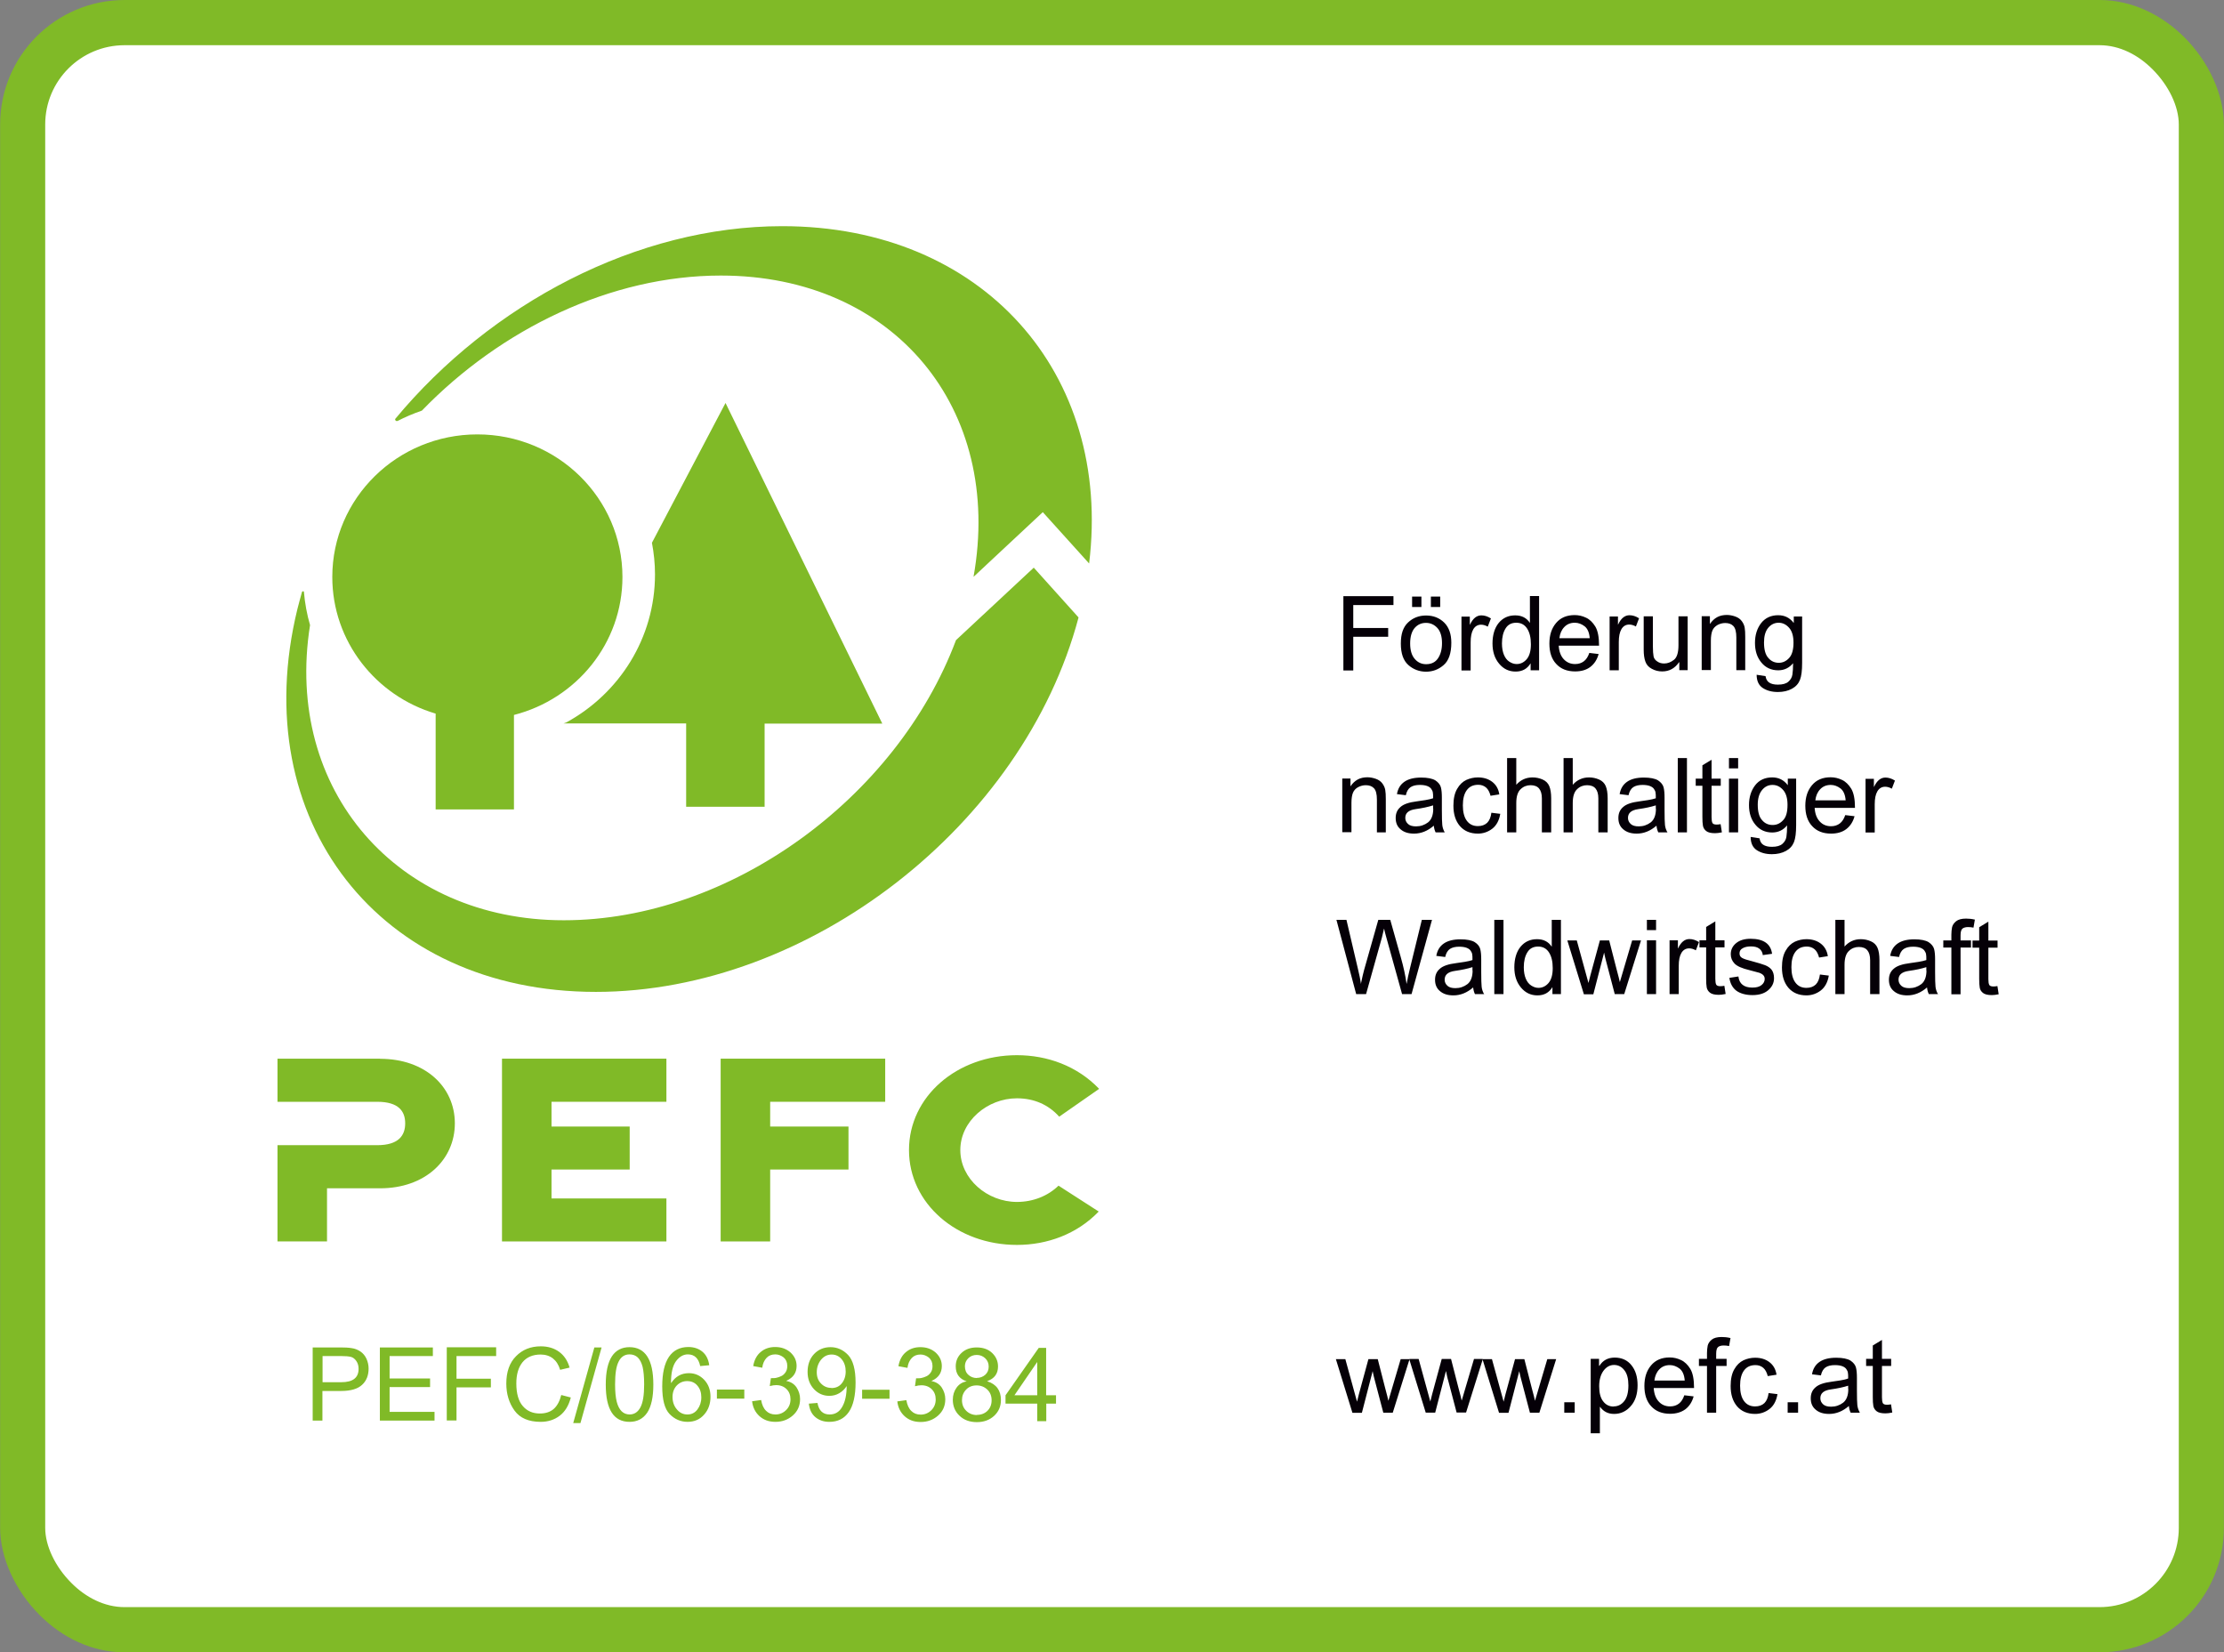
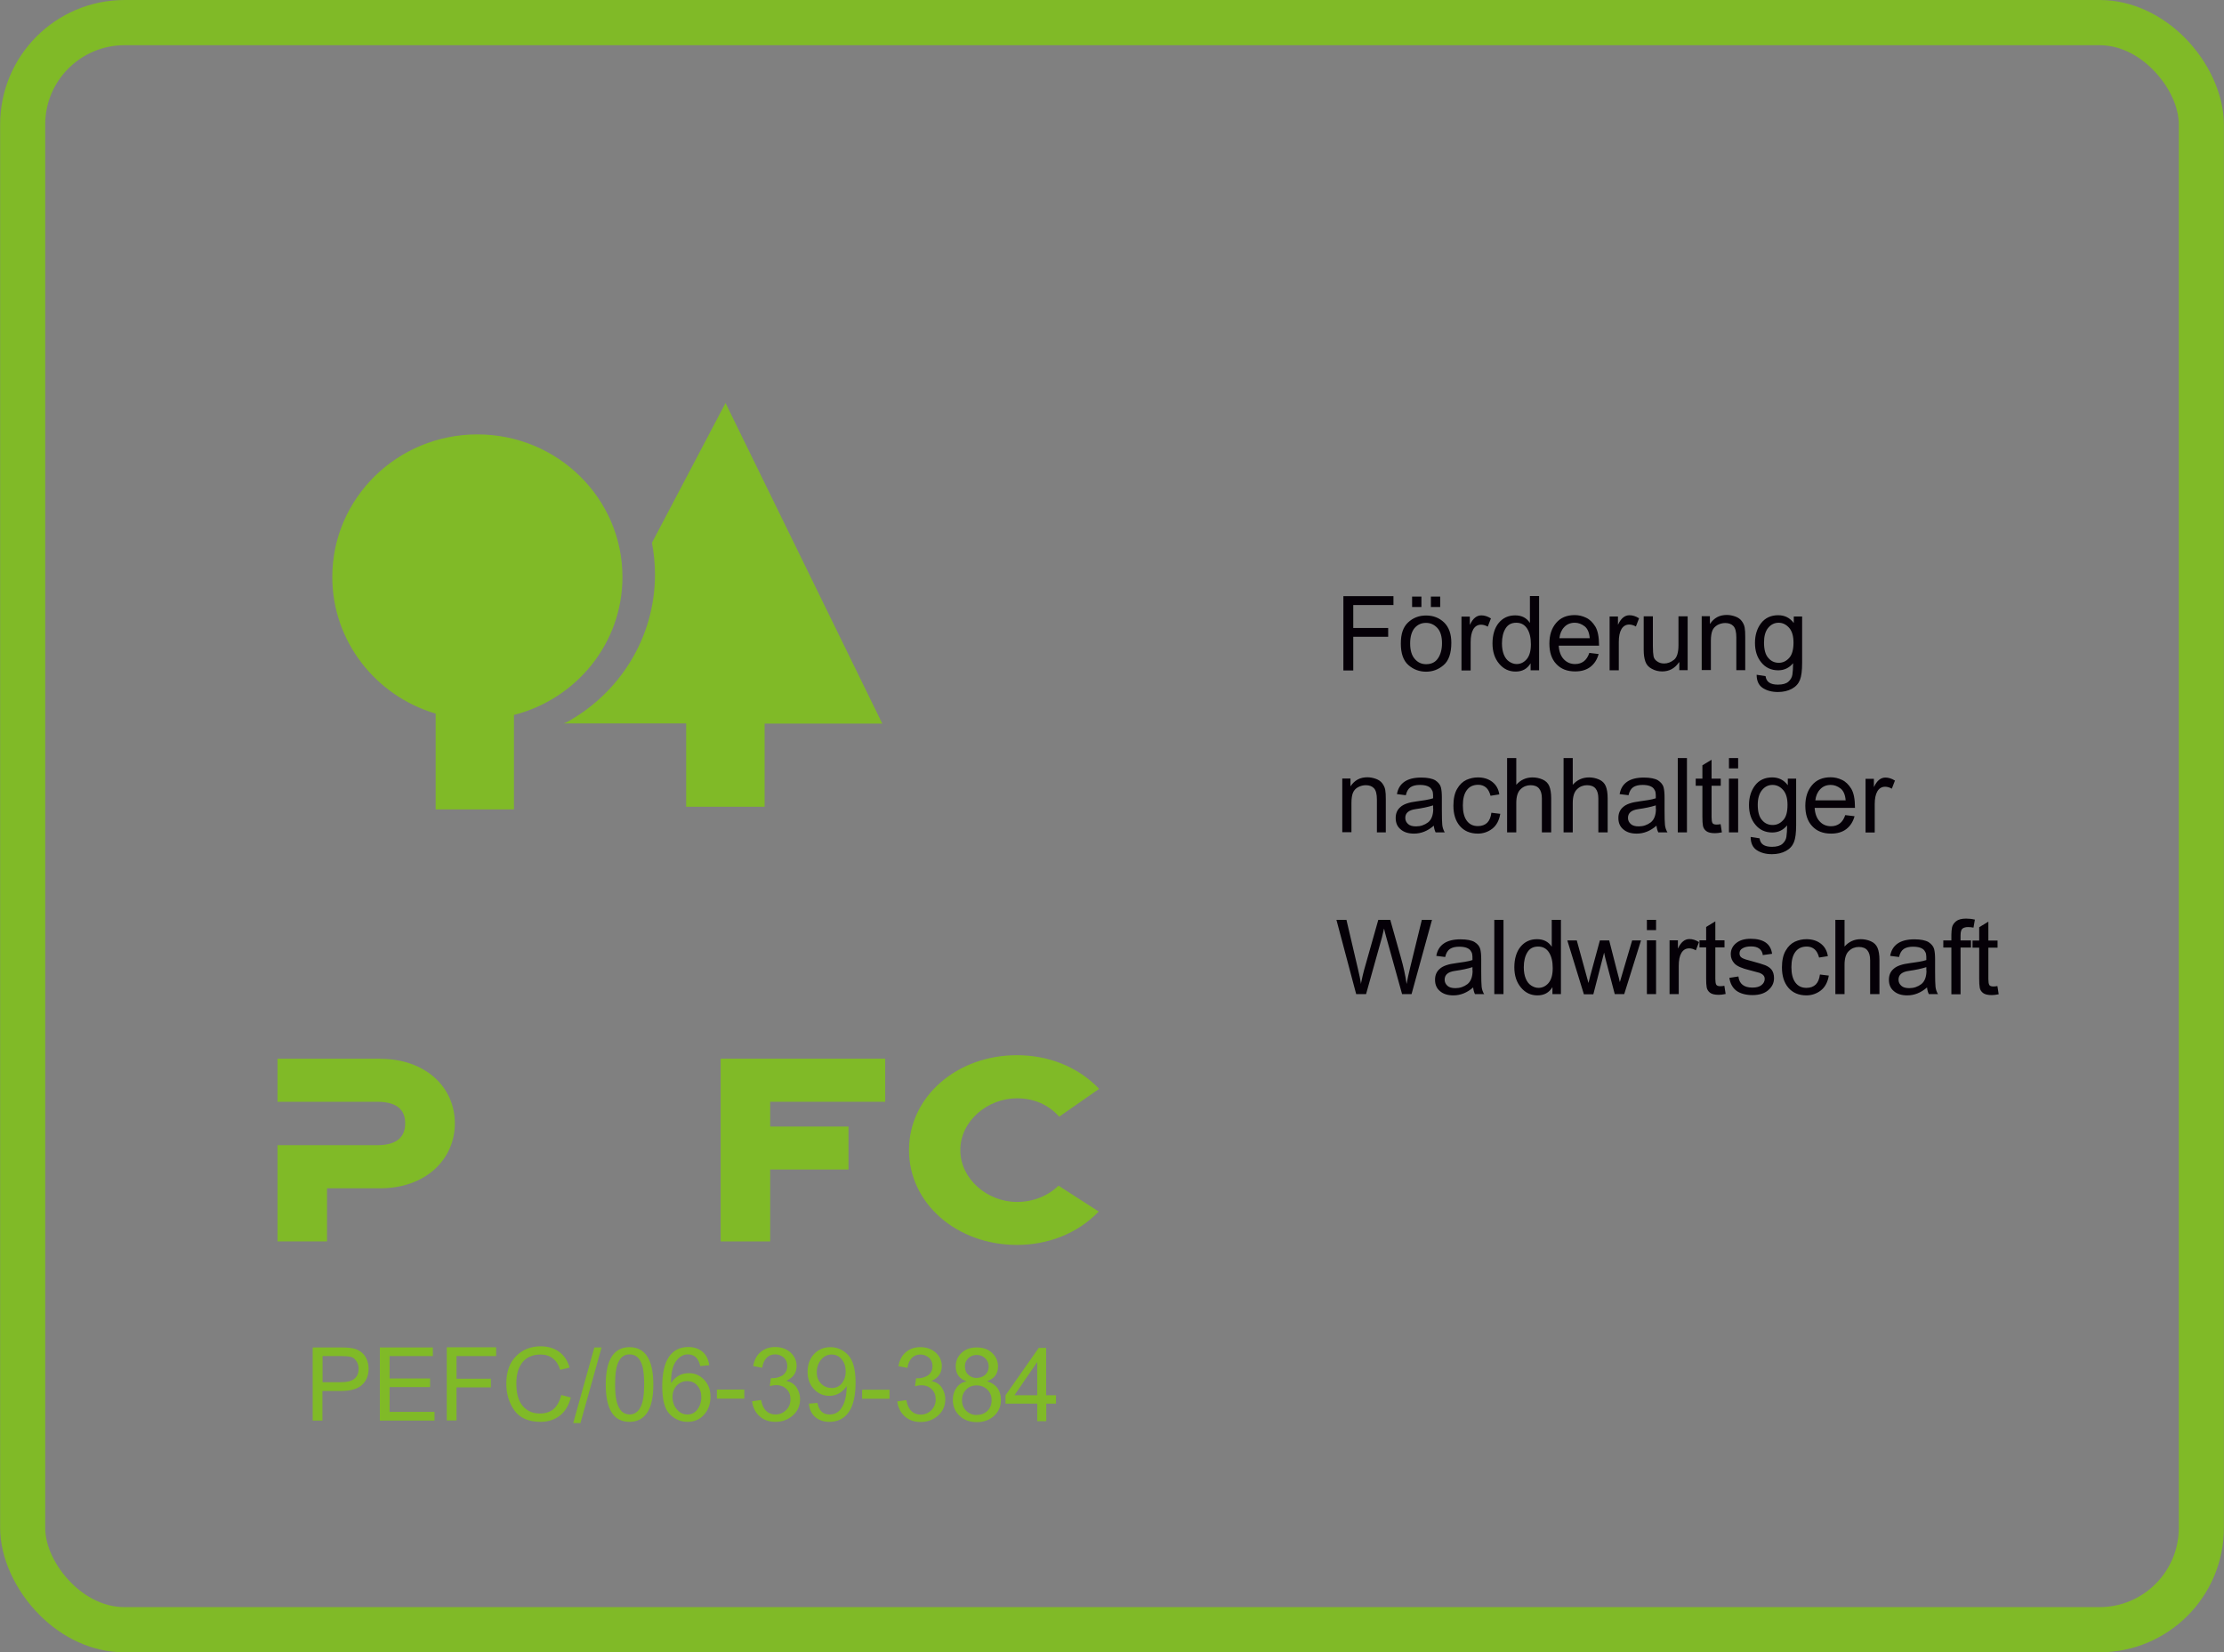
<svg xmlns="http://www.w3.org/2000/svg" id="Ebene_1" data-name="Ebene 1" viewBox="0 0 159.89 118.79">
  <rect x="0" y="0" width="159.89" height="118.79" fill="#808080" stroke="none" />
  <defs>
    <style>
      .cls-1 {
        fill: #80ba27;
      }

      .cls-1, .cls-2, .cls-3 {
        fill-rule: evenodd;
      }

      .cls-2 {
        fill: #fff;
      }

      .cls-3 {
        fill: #050007;
      }
    </style>
  </defs>
-   <path class="cls-2" d="m8.95,1.63h141.99c4.04,0,7.32,4.04,7.32,7.32v100.89c0,4.04-3.28,7.32-7.32,7.32H8.95c-4.04,0-7.32-4.04-7.32-7.32V8.95C1.63,4.91,4.91,1.63,8.95,1.63Z" />
  <path class="cls-1" d="m8.95,0h141.99c2.38,0,4.53,1.11,6.11,2.69h0c1.74,1.74,2.83,4.11,2.83,6.26v100.89c0,2.47-1,4.71-2.62,6.33-1.62,1.62-3.86,2.62-6.33,2.62H8.95c-2.38,0-4.53-1.1-6.11-2.69h0c-1.74-1.74-2.83-4.11-2.83-6.26V8.95c0-2.47,1-4.71,2.62-6.33,1.62-1.62,3.86-2.62,6.33-2.62h0Zm141.99,3.25H8.95c-1.57,0-3,.64-4.03,1.67s-1.67,2.45-1.67,4.03v100.89c0,1.3.72,2.8,1.88,3.96h0c1.02,1.03,2.37,1.74,3.82,1.74h141.99c1.57,0,3-.64,4.03-1.67s1.67-2.45,1.67-4.03V8.95c0-1.3-.72-2.8-1.88-3.96h0c-1.02-1.03-2.36-1.74-3.82-1.74Z" />
  <path class="cls-1" d="m27.33,76.11h-7.38v3.1h7.17c1.55,0,2.01.69,2.01,1.55s-.46,1.57-2.01,1.57h-7.17s0,6.92,0,6.92h3.56v-3.82h3.82c3.24,0,5.37-2.05,5.37-4.67s-2.13-4.64-5.37-4.64Z" />
-   <polygon class="cls-1" points="36.09 89.25 47.91 89.25 47.91 86.16 39.65 86.16 39.65 84.08 45.27 84.08 45.27 80.99 39.65 80.99 39.65 79.21 47.91 79.21 47.91 76.11 36.09 76.11 36.09 89.25" />
  <polygon class="cls-1" points="51.81 89.25 55.37 89.25 55.37 84.08 61 84.08 61 80.99 55.37 80.99 55.37 79.21 63.64 79.21 63.64 76.11 51.81 76.11 51.81 89.25" />
  <path class="cls-1" d="m73.11,78.96c1.23,0,2.27.46,3.04,1.32l2.87-2c-1.58-1.65-3.73-2.42-5.91-2.42-4.31,0-7.76,2.97-7.76,6.82s3.45,6.82,7.76,6.82c2.16,0,4.3-.76,5.88-2.4l-2.89-1.86c-.75.73-1.81,1.17-2.99,1.17-2.13,0-4.07-1.65-4.07-3.73s1.95-3.72,4.07-3.72Z" />
  <path class="cls-1" d="m54.97,58.01v-5.99h8.46l-11.27-23.05-5.29,10.05c.14.74.22,1.5.22,2.27,0,4.58-2.57,8.57-6.38,10.65l-.2.07h8.82v5.99h5.63Z" />
  <path class="cls-1" d="m31.32,51.3v6.89h5.63v-6.79c4.49-1.15,7.8-5.15,7.8-9.92,0-5.66-4.67-10.25-10.43-10.25s-10.43,4.59-10.43,10.25c0,4.63,3.13,8.55,7.42,9.82Z" />
-   <path class="cls-1" d="m28.57,30.27c.56-.29,1.15-.54,1.76-.75,5.69-5.88,13.6-9.71,21.49-9.71,12.46,0,20.33,9.57,18.17,21.66l4.98-4.65,3.33,3.69c1.67-13.66-7.64-24.25-22.06-24.25-10.46,0-20.95,5.58-27.82,13.85,0,0-.04.06.02.12.06.07.13.03.13.03Z" />
-   <path class="cls-1" d="m42.83,71.31c15.35,0,30.75-12,34.71-26.92l-3.22-3.58-5.59,5.21c-4.27,11.37-16.27,20.14-28.2,20.14s-20.13-9.33-18.24-21.22c-.22-.76-.37-1.56-.44-2.38,0,0,0-.06-.07-.05-.05,0-.07.05-.07.05-.12.41-.22.82-.33,1.23-3.71,15.2,5.9,27.52,21.45,27.52Z" />
  <path class="cls-1" d="m22.49,96.87h1.98c.31,0,.59.01.81.05.23.03.43.11.63.24.19.13.34.31.44.53.1.23.15.46.15.7,0,.48-.15.88-.47,1.17-.31.29-.81.44-1.5.44h-1.35v2.13h-.7v-5.26h0Zm.7,2.5h1.35c.83,0,1.24-.32,1.24-.96,0-.21-.05-.4-.16-.56-.11-.16-.24-.26-.39-.3-.16-.04-.39-.06-.7-.06h-1.34v1.88h0Zm8.05,2.76h-3.93v-5.26h3.81v.62h-3.11v1.61h2.91v.62h-2.91v1.78h3.23v.62h0Zm4.43-4.64h-2.85v1.63h2.47v.62h-2.47v2.38h-.7v-5.26h3.55v.62h0Zm5.37,2.97c-.15.59-.42,1.03-.8,1.32-.38.29-.84.44-1.37.44-.86,0-1.49-.27-1.88-.81-.39-.54-.59-1.19-.59-1.94,0-.84.23-1.5.7-1.97.46-.47,1.05-.71,1.78-.71.51,0,.95.13,1.31.39.36.26.62.64.76,1.14l-.68.16c-.11-.37-.29-.64-.52-.82-.23-.18-.53-.28-.88-.28-.57,0-1.01.19-1.31.56-.3.38-.44.88-.44,1.52,0,.73.16,1.28.47,1.63.31.36.72.53,1.22.53.41,0,.75-.11,1-.33.25-.22.43-.56.54-1l.69.18h0Zm2.21-3.59l-1.52,5.44h-.52l1.52-5.44h.52Zm2-.02c1.14,0,1.72.9,1.72,2.69,0,.91-.15,1.58-.44,2.02-.3.44-.72.66-1.27.66-1.14,0-1.71-.89-1.71-2.68,0-.91.15-1.58.44-2.03.29-.44.72-.66,1.27-.66h0Zm0,4.84c.35,0,.61-.17.79-.51.18-.33.27-.88.27-1.65,0-.53-.04-.95-.11-1.26-.08-.31-.2-.53-.35-.68-.16-.15-.36-.22-.59-.22-.35,0-.61.17-.78.51-.18.34-.26.89-.26,1.65,0,.52.04.94.12,1.25.08.31.2.53.35.68.15.15.35.23.58.23h0Zm3.01-2.27c.3-.46.72-.7,1.27-.7.43,0,.8.16,1.1.48.3.32.45.72.45,1.22s-.15.93-.45,1.27c-.3.35-.7.53-1.2.53s-.93-.19-1.29-.56c-.36-.37-.53-1.04-.53-1.99s.16-1.64.48-2.12c.32-.47.79-.71,1.4-.71.39,0,.73.11,1,.33.27.22.44.55.5.98l-.65.06c-.12-.56-.41-.84-.89-.84-.33,0-.61.17-.85.49-.24.33-.36.84-.36,1.55h.01Zm1.16,2.27c.3,0,.54-.12.72-.36.18-.24.28-.53.28-.87s-.09-.62-.28-.84c-.18-.22-.43-.33-.74-.33-.28,0-.53.1-.74.31-.2.21-.31.49-.31.83s.1.65.31.89c.2.25.46.37.76.37h0Zm4.09-1.14h-1.97v-.65h1.97v.65h0Zm3.02-1.27c.33.06.57.22.74.47.16.25.25.53.25.83,0,.48-.17.87-.52,1.18-.35.31-.77.46-1.25.46s-.85-.14-1.15-.41c-.3-.27-.48-.63-.53-1.07l.65-.09c.06.35.18.61.36.78.17.17.39.26.67.26.3,0,.56-.11.77-.32.21-.21.31-.47.31-.77s-.09-.54-.28-.73c-.19-.19-.44-.29-.75-.29-.13,0-.28.02-.46.07l.08-.57c.17,0,.31,0,.41-.03.1-.02.21-.06.34-.12.13-.06.23-.16.31-.28.08-.12.12-.27.12-.45,0-.26-.09-.46-.26-.61-.18-.14-.38-.22-.6-.22-.26,0-.47.08-.63.25-.16.17-.27.4-.31.71l-.65-.12c.08-.46.27-.8.56-1.03.28-.23.62-.34,1.02-.34.44,0,.8.13,1.1.39.29.27.44.59.44.97,0,.49-.24.84-.72,1.06h0Zm4.33.38c-.13.2-.3.37-.52.5-.22.13-.46.19-.72.19-.43,0-.8-.16-1.1-.48-.3-.32-.46-.73-.46-1.24s.15-.95.46-1.28c.31-.33.71-.5,1.19-.5s.91.19,1.27.57c.35.38.53,1.04.53,1.97s-.16,1.66-.49,2.13c-.33.47-.79.7-1.4.7-.39,0-.72-.11-.99-.33-.27-.22-.43-.54-.48-.98l.62-.05c.1.55.39.83.87.83.4,0,.7-.18.91-.55.21-.36.32-.86.32-1.49h-.01Zm-1.09.13c.32,0,.57-.11.75-.34.18-.22.28-.51.28-.85s-.09-.64-.28-.87c-.19-.23-.43-.35-.73-.35s-.55.12-.76.37c-.2.25-.31.55-.31.9s.1.6.3.81c.2.21.45.32.75.32h0Zm4.18.77h-1.97v-.65h1.97v.65h0Zm3.02-1.27c.33.06.57.22.74.47.16.25.25.53.25.83,0,.48-.17.87-.52,1.18-.35.31-.77.46-1.25.46s-.85-.14-1.15-.41c-.3-.27-.48-.63-.53-1.07l.65-.09c.06.35.18.61.36.78.17.17.39.26.67.26.3,0,.56-.11.77-.32.21-.21.31-.47.31-.77s-.09-.54-.28-.73c-.19-.19-.44-.29-.75-.29-.13,0-.28.02-.46.07l.08-.57c.17,0,.31,0,.41-.03.1-.02.21-.06.34-.12.13-.06.23-.16.31-.28.08-.12.12-.27.12-.45,0-.26-.09-.46-.26-.61-.18-.14-.38-.22-.6-.22-.26,0-.47.08-.63.25-.16.17-.27.4-.31.71l-.65-.12c.08-.46.27-.8.56-1.03.28-.23.62-.34,1.02-.34.44,0,.8.13,1.1.39.29.27.44.59.44.97,0,.49-.24.84-.72,1.06h0Zm4,.01c.66.21.99.66.99,1.35,0,.45-.16.83-.48,1.13s-.74.46-1.25.46-.93-.15-1.25-.46c-.32-.3-.48-.69-.48-1.15,0-.33.09-.62.27-.87.18-.25.42-.4.73-.45h0c-.53-.18-.79-.53-.79-1.08,0-.39.14-.71.42-.97.28-.26.64-.39,1.09-.39s.83.13,1.11.4c.28.27.42.59.42.97,0,.52-.26.87-.77,1.05h0Zm-.74-.24c.24,0,.44-.08.61-.23.16-.15.24-.34.24-.58s-.08-.44-.25-.6c-.17-.16-.37-.24-.61-.24s-.45.08-.61.24c-.16.16-.24.35-.24.57,0,.26.08.47.25.62.16.15.37.23.61.23h0Zm0,2.66c.31,0,.56-.1.76-.29.2-.2.3-.45.3-.76s-.1-.57-.31-.77c-.21-.2-.47-.3-.77-.3s-.57.1-.76.31c-.2.21-.29.46-.29.75,0,.31.1.56.3.76.2.2.46.31.77.31h0Zm5.7-.81h-.71v1.26h-.65v-1.26h-2.28v-.6l2.39-3.41h.53v3.41h.71v.6h0Zm-1.36-.6v-2.38h-.01l-1.63,2.38h1.65Z" />
  <path class="cls-3" d="m100.19,43.5h-2.9v1.65h2.51v.63h-2.51v2.42h-.71v-5.34h3.6v.63h0Zm2.34.75c.52,0,.95.17,1.3.51.34.34.51.82.51,1.45,0,.76-.19,1.3-.56,1.61-.37.32-.79.47-1.26.47s-.91-.16-1.27-.48c-.36-.32-.54-.83-.54-1.54s.17-1.19.52-1.52c.35-.33.78-.5,1.29-.5h0Zm0,3.5c.38,0,.66-.14.85-.42.19-.28.29-.64.29-1.09,0-.48-.11-.85-.33-1.09-.22-.24-.49-.37-.82-.37s-.6.12-.82.37c-.21.25-.32.62-.32,1.11s.11.86.33,1.11c.21.25.49.38.81.38h0Zm1.01-4.11h-.67v-.75h.67v.75h0Zm-1.35,0h-.67v-.75h.67v.75h0Zm5,.81l-.23.6c-.16-.09-.32-.14-.48-.14-.24,0-.43.11-.56.33-.13.22-.19.53-.19.93v2.03h-.66v-3.87h.6v.58h.01c.21-.45.48-.67.82-.67.22,0,.45.07.67.21h0Zm3.46,3.74h-.61v-.49h-.01c-.24.39-.59.58-1.07.58s-.87-.19-1.18-.56c-.32-.38-.48-.86-.48-1.46s.15-1.12.45-1.48c.3-.36.69-.54,1.18-.54.46,0,.81.17,1.05.53h.01v-1.92h.66v5.34h0Zm-1.62-.45c.29,0,.53-.12.73-.35.2-.24.3-.59.3-1.07s-.09-.85-.27-1.13c-.18-.28-.44-.42-.78-.42s-.6.13-.77.41c-.17.27-.26.63-.26,1.08,0,.32.05.59.14.81.09.22.22.39.39.5.17.11.34.17.53.17h0Zm5.93-1.32h-2.9c.03.43.15.75.37.98.22.23.49.34.81.34.25,0,.46-.07.63-.2.17-.13.3-.33.39-.6l.67.08c-.11.4-.31.71-.6.93-.29.22-.66.32-1.09.32-.58,0-1.03-.18-1.36-.54-.33-.35-.49-.84-.49-1.46s.16-1.1.48-1.48c.32-.38.76-.57,1.34-.57.28,0,.55.06.82.19.26.12.48.34.66.63.18.3.27.75.27,1.37h0Zm-.67-.54c-.03-.39-.15-.68-.36-.85-.22-.17-.46-.26-.71-.26-.31,0-.56.1-.76.31-.2.21-.31.47-.35.8h2.19Zm3.55-1.44l-.23.6c-.16-.09-.32-.14-.48-.14-.24,0-.43.11-.56.33-.13.22-.19.53-.19.93v2.03h-.66v-3.87h.6v.58h.01c.21-.45.48-.67.82-.67.22,0,.45.07.67.21h0Zm3.48,3.74h-.59v-.57h-.02c-.3.44-.7.66-1.21.66-.27,0-.52-.06-.75-.19-.23-.12-.38-.29-.46-.52-.08-.22-.12-.5-.12-.85v-2.4h.66v2.14c0,.34.02.59.05.74.03.15.12.27.26.36.14.1.3.15.5.15.25,0,.48-.09.7-.26.22-.17.33-.52.33-1.06v-2.07h.66v3.87h0Zm4.17,0h-.66v-2.35c0-.4-.07-.67-.21-.82-.14-.15-.34-.22-.59-.22-.19,0-.38.05-.55.14-.17.1-.3.23-.37.4-.07.17-.11.42-.11.73v2.11h-.66v-3.87h.59v.55h.01c.14-.21.31-.37.51-.48.2-.11.44-.16.7-.16.2,0,.4.04.6.11.2.07.36.18.47.33.11.15.18.3.21.47.03.16.04.39.04.67v2.38h0Zm4.07-.52c0,.55-.05.96-.16,1.23-.11.27-.3.48-.58.63-.28.15-.61.23-1,.23-.44,0-.8-.1-1.09-.29-.29-.19-.44-.51-.44-.95l.64.1c.03.2.11.36.26.46.15.1.35.15.63.15.34,0,.59-.07.75-.21.16-.14.26-.31.29-.51.03-.2.05-.47.05-.82-.28.34-.64.51-1.07.51-.5,0-.91-.19-1.21-.56-.31-.37-.46-.84-.46-1.41s.15-1.04.44-1.42c.3-.38.71-.57,1.23-.57.46,0,.83.18,1.11.55h.01v-.46h.6v3.34h0Zm-1.68-.01c.28,0,.53-.11.74-.34.21-.22.32-.59.32-1.11,0-.46-.1-.82-.31-1.06-.21-.24-.46-.37-.76-.37s-.56.13-.76.38c-.2.25-.29.6-.29,1.04,0,.51.1.88.31,1.11.2.24.46.35.75.35Z" />
  <path class="cls-3" d="m99.65,59.84h-.66v-2.35c0-.4-.07-.67-.21-.82-.14-.15-.34-.22-.59-.22-.19,0-.38.05-.55.14-.17.09-.3.23-.37.4-.07.17-.11.41-.11.73v2.11h-.66v-3.86h.59v.55h.01c.14-.21.31-.37.51-.48.2-.11.44-.16.7-.16.2,0,.4.04.6.11.2.07.36.18.47.33.11.15.18.3.21.47.03.16.04.39.04.67v2.38h0Zm4.25,0h-.69c-.06-.12-.11-.28-.13-.48-.44.38-.91.57-1.42.57-.41,0-.73-.1-.97-.31-.24-.2-.35-.47-.35-.81s.11-.59.34-.79c.23-.21.62-.34,1.18-.41l.61-.09c.23-.04.42-.08.56-.13,0-.2,0-.34-.02-.42-.01-.08-.05-.16-.11-.25-.06-.09-.16-.16-.29-.21-.13-.05-.31-.08-.53-.08-.28,0-.5.05-.67.16-.16.11-.28.3-.34.58l-.64-.08c.07-.4.25-.69.54-.89s.69-.3,1.2-.3c.46,0,.8.07,1.02.2.21.14.35.31.4.5.05.19.07.44.07.75v.88c0,.54.01.9.03,1.08.02.19.08.36.18.54h0Zm-.87-1.7v-.24c-.34.11-.76.2-1.26.27-.5.07-.74.28-.74.63,0,.18.07.32.2.44.13.12.32.17.58.17.32,0,.61-.1.86-.29.24-.19.37-.52.37-.98h0Zm4.83.36c-.08.49-.28.85-.58,1.08-.3.23-.65.35-1.03.35-.56,0-.99-.19-1.3-.55-.31-.37-.46-.85-.46-1.46,0-.5.09-.91.27-1.21.17-.3.39-.51.66-.64.27-.12.54-.18.83-.18.4,0,.74.1,1.02.31.28.21.46.51.52.91l-.63.1c-.07-.26-.17-.46-.32-.59-.15-.13-.34-.2-.56-.2-.37,0-.64.13-.83.39-.19.26-.28.62-.28,1.09s.09.84.28,1.1c.19.26.45.39.8.39.28,0,.5-.08.67-.24.16-.16.26-.4.3-.72l.65.08h0Zm3.65,1.34h-.66v-2.44c0-.32-.07-.55-.2-.71-.13-.16-.34-.24-.61-.24s-.51.09-.71.28c-.21.19-.32.52-.32,1v2.11h-.66v-5.34h.66v1.92c.31-.35.7-.53,1.17-.53.25,0,.49.05.72.15.23.1.39.26.48.47.09.21.14.51.14.88v2.45h0Zm4.06,0h-.66v-2.44c0-.32-.07-.55-.2-.71-.13-.16-.34-.24-.61-.24s-.51.09-.71.28c-.21.19-.32.52-.32,1v2.11h-.66v-5.34h.66v1.92c.31-.35.7-.53,1.17-.53.25,0,.49.05.72.15.23.1.39.26.48.47.09.21.14.51.14.88v2.45h0Zm4.34,0h-.69c-.06-.12-.11-.28-.13-.48-.44.38-.91.57-1.42.57-.41,0-.73-.1-.97-.31-.24-.2-.35-.47-.35-.81s.11-.59.34-.79c.23-.21.62-.34,1.18-.41l.61-.09c.23-.04.42-.08.56-.13,0-.2,0-.34-.02-.42-.01-.08-.05-.16-.11-.25-.06-.09-.16-.16-.29-.21-.13-.05-.31-.08-.53-.08-.28,0-.5.05-.67.16-.16.11-.28.3-.34.58l-.64-.08c.07-.4.25-.69.54-.89s.69-.3,1.2-.3c.46,0,.8.07,1.02.2.21.14.35.31.4.5.05.19.07.44.07.75v.88c0,.54.01.9.03,1.08.02.19.08.36.18.54h0Zm-.87-1.7v-.24c-.34.11-.76.2-1.26.27-.5.07-.74.28-.74.63,0,.18.07.32.2.44.13.12.32.17.58.17.32,0,.61-.1.86-.29.24-.19.37-.52.37-.98h0Zm2.24,1.7h-.66v-5.34h.66v5.34h0Zm2.51,0c-.19.04-.36.06-.49.06-.29,0-.5-.05-.63-.15-.13-.1-.21-.23-.24-.38-.03-.16-.04-.37-.04-.65v-2.23h-.48v-.51h.48v-.96l.66-.4v1.36h.66v.51h-.66v2.26c0,.19.02.33.06.41.04.08.14.12.3.12.09,0,.19-.01.29-.03l.09.58h0Zm1.17,0h-.66v-3.86h.66v3.86h0Zm0-4.6h-.66v-.74h.66v.74h0Zm4.17,4.08c0,.55-.05.96-.16,1.23-.11.27-.3.48-.58.63-.28.15-.61.23-1,.23-.44,0-.8-.1-1.09-.29-.29-.19-.44-.51-.44-.95l.64.1c.03.2.11.36.26.46.15.1.35.15.63.15.34,0,.59-.07.75-.21.16-.14.26-.31.29-.51.03-.2.05-.47.05-.82-.28.34-.64.51-1.07.51-.5,0-.91-.19-1.21-.56-.31-.37-.46-.84-.46-1.41s.15-1.04.44-1.42c.29-.38.71-.57,1.23-.57.46,0,.83.18,1.11.55h.01v-.46h.6v3.34h0Zm-1.68-.01c.28,0,.53-.11.74-.34.22-.22.32-.59.32-1.11,0-.46-.1-.82-.31-1.06-.21-.24-.46-.37-.77-.37s-.56.13-.76.38c-.2.25-.3.6-.3,1.04,0,.51.1.88.31,1.11.2.24.46.35.75.35h0Zm5.91-1.23h-2.9c.03.43.15.75.37.98.21.23.49.34.81.34.25,0,.46-.07.63-.2.17-.13.3-.33.39-.6l.67.08c-.11.4-.31.71-.6.93-.29.22-.66.32-1.09.32-.58,0-1.03-.18-1.36-.54-.33-.35-.49-.84-.49-1.46s.16-1.1.48-1.48c.32-.38.76-.57,1.34-.57.28,0,.55.06.82.19.26.12.48.34.66.63.18.3.27.75.27,1.37h0Zm-.67-.54c-.03-.39-.15-.68-.36-.85-.22-.17-.46-.26-.71-.26-.31,0-.56.1-.76.31-.2.21-.31.47-.35.8h2.19Zm3.55-1.44l-.23.6c-.16-.09-.32-.14-.48-.14-.24,0-.43.11-.56.33-.13.22-.19.53-.19.93v2.03h-.66v-3.86h.6v.58h.01c.21-.45.48-.67.82-.67.22,0,.45.07.67.21Z" />
  <path class="cls-3" d="m102.95,66.13l-1.47,5.34h-.68l-1.17-4.21c-.06-.21-.1-.38-.12-.49h-.01l-.15.63-1.14,4.07h-.71l-1.42-5.34h.72l.82,3.5c.11.46.18.8.21,1.01,0,.04,0,.07,0,.08h.01c.1-.46.17-.79.23-.99l1.02-3.6h.86l.76,2.7c.19.67.33,1.3.41,1.89h.01c.05-.29.13-.68.25-1.16l.84-3.43h.71Zm3.78,5.34h-.69c-.06-.12-.11-.28-.13-.48-.44.38-.91.57-1.42.57-.41,0-.73-.1-.97-.31-.24-.2-.35-.47-.35-.81s.11-.59.34-.79c.23-.21.62-.34,1.18-.41l.61-.09c.23-.04.42-.08.56-.13,0-.2,0-.34-.02-.42-.01-.08-.05-.16-.11-.25-.06-.09-.16-.16-.29-.21-.13-.05-.31-.08-.53-.08-.28,0-.5.05-.67.16-.16.11-.28.3-.34.58l-.64-.08c.07-.4.25-.69.54-.89s.69-.3,1.2-.3c.46,0,.81.07,1.02.2.22.14.35.31.4.5.05.19.07.44.07.75v.88c0,.54.01.9.03,1.08.02.19.08.36.18.54h0Zm-.87-1.7v-.24c-.34.11-.76.2-1.26.27-.5.07-.74.28-.74.63,0,.18.07.32.2.44.13.12.32.17.58.17.32,0,.61-.1.86-.29.24-.19.37-.52.37-.98h0Zm2.23,1.7h-.66v-5.34h.66v5.34h0Zm4.13,0h-.61v-.49h-.01c-.24.39-.59.58-1.07.58s-.87-.19-1.18-.56c-.32-.38-.48-.86-.48-1.46s.15-1.12.45-1.48c.3-.36.69-.54,1.18-.54.46,0,.81.17,1.05.53h.01v-1.92h.66v5.34h0Zm-1.62-.45c.29,0,.53-.12.73-.35.2-.24.3-.59.3-1.07s-.09-.85-.27-1.13c-.18-.28-.44-.42-.78-.42s-.6.13-.77.41c-.17.27-.26.63-.26,1.08,0,.32.05.59.14.81.09.22.22.39.39.5.17.11.34.17.53.17h0Zm7.38-3.42l-1.21,3.87h-.68l-.61-2.32s-.03-.11-.08-.31c-.05-.21-.07-.32-.07-.34h-.01l-.77,2.98h-.68l-1.19-3.87h.68l.84,3.06.13-.52.69-2.54h.67l.52,2.03c.15.56.23.87.24.95h.01l.88-2.98h.64Zm1.08,3.87h-.66v-3.87h.66v3.87h0Zm0-4.6h-.66v-.74h.66v.74h0Zm3.09.85l-.23.6c-.16-.09-.32-.14-.48-.14-.24,0-.43.11-.56.33-.13.22-.19.53-.19.93v2.03h-.66v-3.87h.6v.58h.01c.21-.45.48-.67.82-.67.22,0,.45.07.67.21h0Zm1.91,3.74c-.19.04-.36.06-.49.06-.29,0-.5-.05-.63-.15-.13-.1-.21-.23-.24-.38-.03-.16-.04-.37-.04-.65v-2.23h-.48v-.51h.48v-.96l.66-.4v1.36h.66v.51h-.66v2.26c0,.19.02.33.06.41.04.08.14.12.3.12.09,0,.19-.01.29-.03l.09.58h0Zm2.68-2.78c-.03-.21-.11-.37-.26-.48-.14-.11-.34-.16-.59-.16s-.45.04-.6.13c-.16.08-.23.21-.23.37,0,.15.06.26.19.33.12.07.36.15.73.24.41.11.71.2.92.28.2.08.36.19.47.33.11.15.17.35.17.6,0,.35-.14.63-.42.87-.28.24-.66.35-1.13.35s-.87-.11-1.15-.31c-.28-.21-.45-.52-.51-.93l.65-.1c.03.27.13.47.3.6.16.13.4.2.7.2s.51-.06.66-.18c.15-.12.23-.27.23-.44,0-.12-.04-.21-.11-.28-.07-.07-.16-.12-.26-.16-.11-.03-.35-.09-.71-.19-.55-.13-.91-.29-1.09-.48-.18-.19-.27-.41-.27-.67,0-.32.13-.59.39-.8.26-.21.6-.31,1.04-.31.46,0,.82.09,1.08.27.26.18.41.45.46.81l-.64.09h0Zm4.74,1.45c-.08.49-.28.85-.58,1.08-.3.23-.65.35-1.03.35-.56,0-.99-.19-1.3-.55-.31-.37-.46-.85-.46-1.46,0-.5.09-.91.27-1.21.17-.3.39-.51.66-.64.27-.12.54-.18.83-.18.4,0,.74.1,1.02.31.28.21.46.51.52.91l-.63.1c-.07-.26-.17-.46-.32-.59-.15-.13-.34-.2-.56-.2-.37,0-.64.13-.83.39-.19.26-.28.62-.28,1.09s.09.84.28,1.1c.19.26.45.39.8.39.28,0,.5-.08.67-.24.16-.16.26-.4.3-.72l.65.08h0Zm3.63,1.34h-.66v-2.44c0-.32-.07-.55-.2-.71-.13-.16-.34-.24-.61-.24s-.51.09-.71.28c-.21.19-.32.52-.32,1v2.11h-.66v-5.34h.66v1.92c.31-.35.7-.53,1.17-.53.25,0,.49.05.72.15.23.1.39.26.48.47.09.21.14.51.14.88v2.45h0Zm4.25,0h-.69c-.06-.12-.11-.28-.13-.48-.44.38-.91.57-1.42.57-.41,0-.73-.1-.97-.31-.24-.2-.35-.47-.35-.81s.11-.59.34-.79c.23-.21.62-.34,1.18-.41l.61-.09c.23-.04.42-.08.56-.13,0-.2,0-.34-.02-.42-.01-.08-.05-.16-.11-.25-.06-.09-.16-.16-.29-.21-.13-.05-.31-.08-.53-.08-.28,0-.5.05-.67.16-.16.11-.28.3-.34.58l-.64-.08c.07-.4.25-.69.54-.89s.69-.3,1.2-.3c.46,0,.8.07,1.02.2.21.14.35.31.4.5.05.19.07.44.07.75v.88c0,.54.01.9.03,1.08.02.19.08.36.18.54h0Zm-.87-1.7v-.24c-.34.11-.76.2-1.26.27-.5.07-.74.28-.74.63,0,.18.07.32.2.44.13.12.32.17.58.17.32,0,.61-.1.86-.29.24-.19.37-.52.37-.98h0Zm3.49-3.66l-.1.58c-.13-.03-.26-.04-.39-.04-.16,0-.29.03-.39.1-.1.07-.15.23-.15.5v.36h.75v.51h-.75v3.36h-.66v-3.36h-.58v-.51h.58v-.42c0-.19.02-.37.05-.53.04-.16.13-.3.29-.43.16-.13.4-.19.72-.19.19,0,.4.02.61.07h0Zm1.71,5.36l-.09-.58c-.1.02-.2.03-.29.03-.16,0-.26-.04-.3-.12-.04-.08-.06-.22-.06-.41v-2.26h.66v-.51h-.66v-1.36l-.66.4v.96h-.48v.51h.48v2.23c0,.28.01.49.04.65.03.16.11.28.24.38.13.1.34.15.63.15.13,0,.3-.02.49-.06Z" />
-   <path class="cls-3" d="m101.34,97.7l-1.21,3.86h-.68l-.61-2.32s-.03-.11-.08-.31c-.05-.21-.07-.32-.07-.34h-.01l-.77,2.98h-.68l-1.19-3.86h.68l.84,3.06.13-.52.69-2.54h.67l.52,2.03c.15.56.23.87.24.95h.01l.88-2.98h.64Zm5.27,0h-.64l-.88,2.98h-.01c-.01-.08-.09-.39-.24-.95l-.52-2.03h-.67l-.69,2.54-.13.52-.84-3.06h-.68l1.19,3.86h.68l.77-2.98h.01s.03.13.07.34c.05.21.07.31.08.31l.61,2.32h.68l1.21-3.86h0Zm5.27,0l-1.21,3.86h-.68l-.61-2.32s-.03-.11-.08-.31c-.05-.21-.07-.32-.07-.34h-.01l-.77,2.98h-.68l-1.19-3.86h.68l.84,3.06.13-.52.69-2.54h.67l.52,2.03c.15.56.23.87.24.95h.01l.88-2.98h.64Zm1.33,3.86h-.75v-.75h.75v.75h0Zm1.78-3.37c.24-.39.61-.59,1.1-.59s.91.18,1.2.55c.3.37.44.85.44,1.44,0,.63-.16,1.13-.49,1.5-.32.37-.72.56-1.2.56-.42,0-.75-.16-1-.5h-.02v1.89h-.66v-5.35h.6v.5h.01Zm1.02,2.92c.31,0,.56-.13.76-.38.2-.25.3-.63.3-1.13,0-.47-.09-.84-.29-1.09-.19-.25-.44-.38-.74-.38s-.56.14-.77.43c-.2.28-.3.65-.3,1.1,0,.48.09.84.29,1.09.19.25.44.37.75.37h0Zm5.78-1.32h-2.9c.03.43.15.75.37.98.21.23.49.34.81.34.25,0,.46-.07.63-.2.17-.13.3-.33.39-.6l.67.08c-.11.4-.31.71-.6.93-.29.21-.66.32-1.09.32-.58,0-1.03-.18-1.36-.54-.33-.35-.49-.84-.49-1.46s.16-1.1.48-1.48c.32-.38.76-.57,1.34-.57.28,0,.55.06.82.19.26.12.48.34.66.63.18.3.27.75.27,1.37h0Zm-.67-.54c-.03-.39-.15-.68-.36-.85-.22-.17-.46-.26-.71-.26-.31,0-.56.1-.76.31-.2.21-.31.47-.35.8h2.19Zm3.29-3.06l-.1.58c-.13-.03-.26-.04-.39-.04-.16,0-.29.03-.39.1-.1.07-.15.23-.15.5v.36h.75v.51h-.75v3.36h-.66v-3.36h-.58v-.51h.58v-.42c0-.19.02-.37.05-.53.04-.16.13-.3.29-.43.16-.13.4-.19.72-.19.19,0,.4.02.61.07h0Zm3.38,4.03c-.08.49-.28.85-.58,1.08-.3.23-.65.35-1.03.35-.56,0-.99-.19-1.3-.55-.31-.37-.46-.85-.46-1.46,0-.5.09-.91.27-1.21.17-.3.39-.51.66-.64.27-.12.54-.18.83-.18.4,0,.74.1,1.02.31.28.21.46.51.52.91l-.63.1c-.07-.26-.17-.46-.32-.59-.15-.13-.34-.2-.56-.2-.37,0-.64.13-.83.39-.19.26-.28.62-.28,1.09s.09.84.28,1.1c.19.26.45.39.8.39.28,0,.5-.08.67-.24.16-.16.26-.4.3-.72l.65.08h0Zm1.48,1.34h-.75v-.75h.75v.75h0Zm4.47,0h-.69c-.06-.12-.11-.28-.13-.48-.44.38-.91.57-1.42.57-.41,0-.73-.1-.97-.31-.24-.2-.35-.47-.35-.81s.11-.59.34-.79c.23-.21.62-.34,1.18-.41l.61-.09c.23-.04.42-.08.56-.14,0-.2,0-.33-.02-.42-.01-.08-.05-.16-.11-.25-.06-.09-.16-.16-.29-.21-.13-.05-.31-.08-.53-.08-.28,0-.5.05-.67.16-.16.11-.28.3-.34.58l-.64-.08c.07-.4.25-.69.54-.89s.69-.3,1.2-.3c.46,0,.8.07,1.02.2.21.14.35.31.4.5.05.19.07.44.07.75v.88c0,.54.01.9.03,1.08.02.19.08.36.18.54h0Zm-.87-1.7v-.24c-.34.11-.76.2-1.26.27-.5.07-.74.28-.74.63,0,.18.07.32.2.44.13.12.32.17.58.17.32,0,.61-.1.86-.29.24-.19.37-.52.37-.98h0Zm3.17,1.69c-.19.04-.36.06-.49.06-.29,0-.5-.05-.63-.15-.13-.1-.21-.23-.24-.38-.03-.16-.04-.37-.04-.65v-2.23h-.48v-.51h.48v-.96l.66-.4v1.36h.66v.51h-.66v2.26c0,.19.02.33.06.41.04.08.14.12.3.12.09,0,.19-.01.29-.03l.09.58Z" />
</svg>